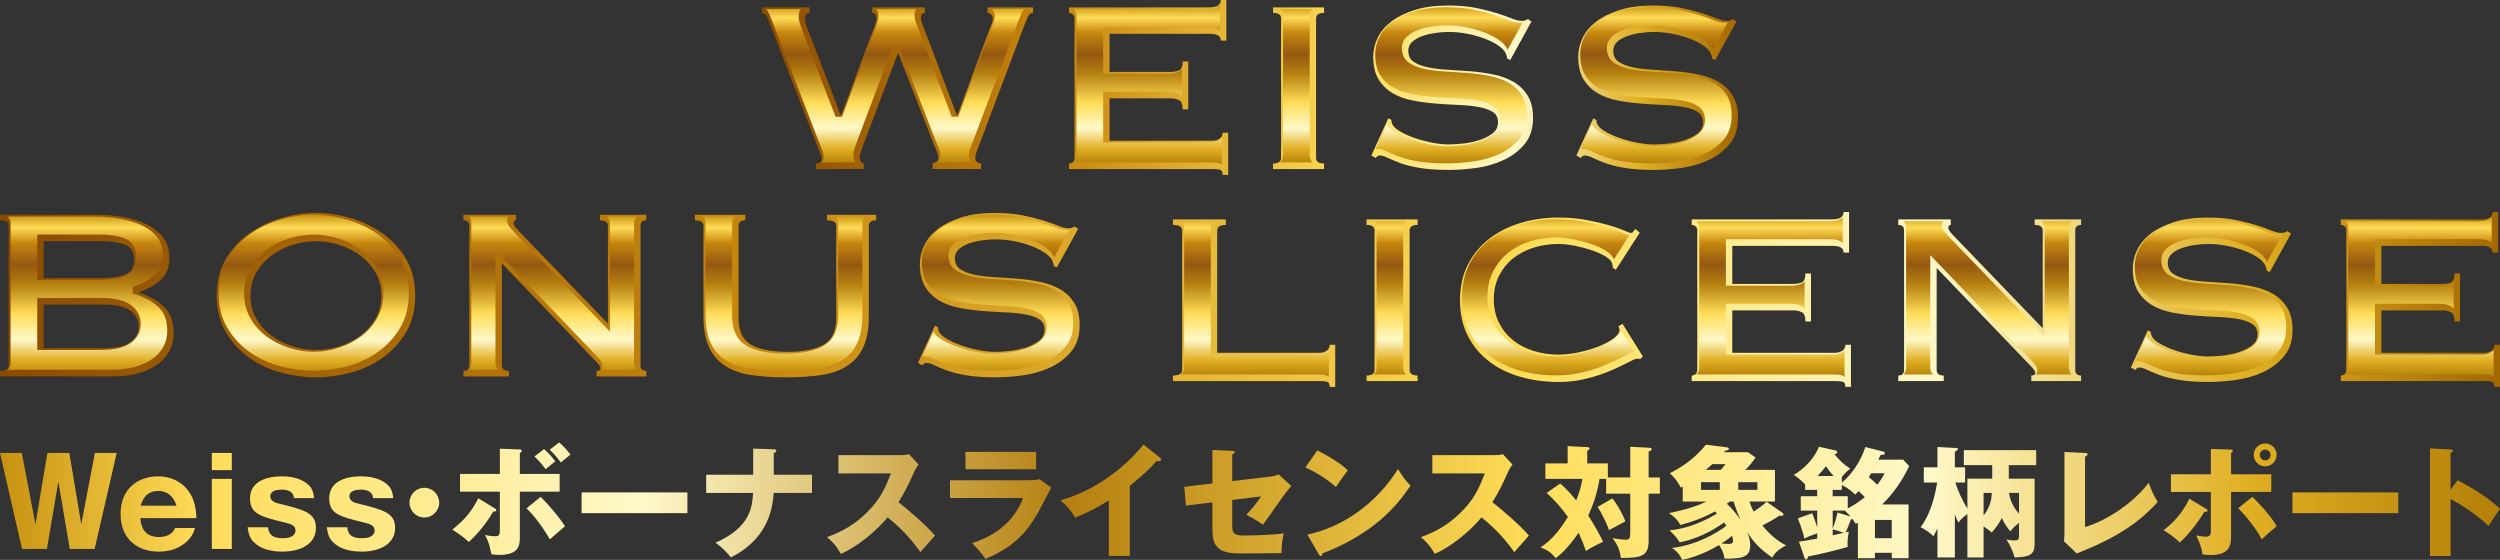
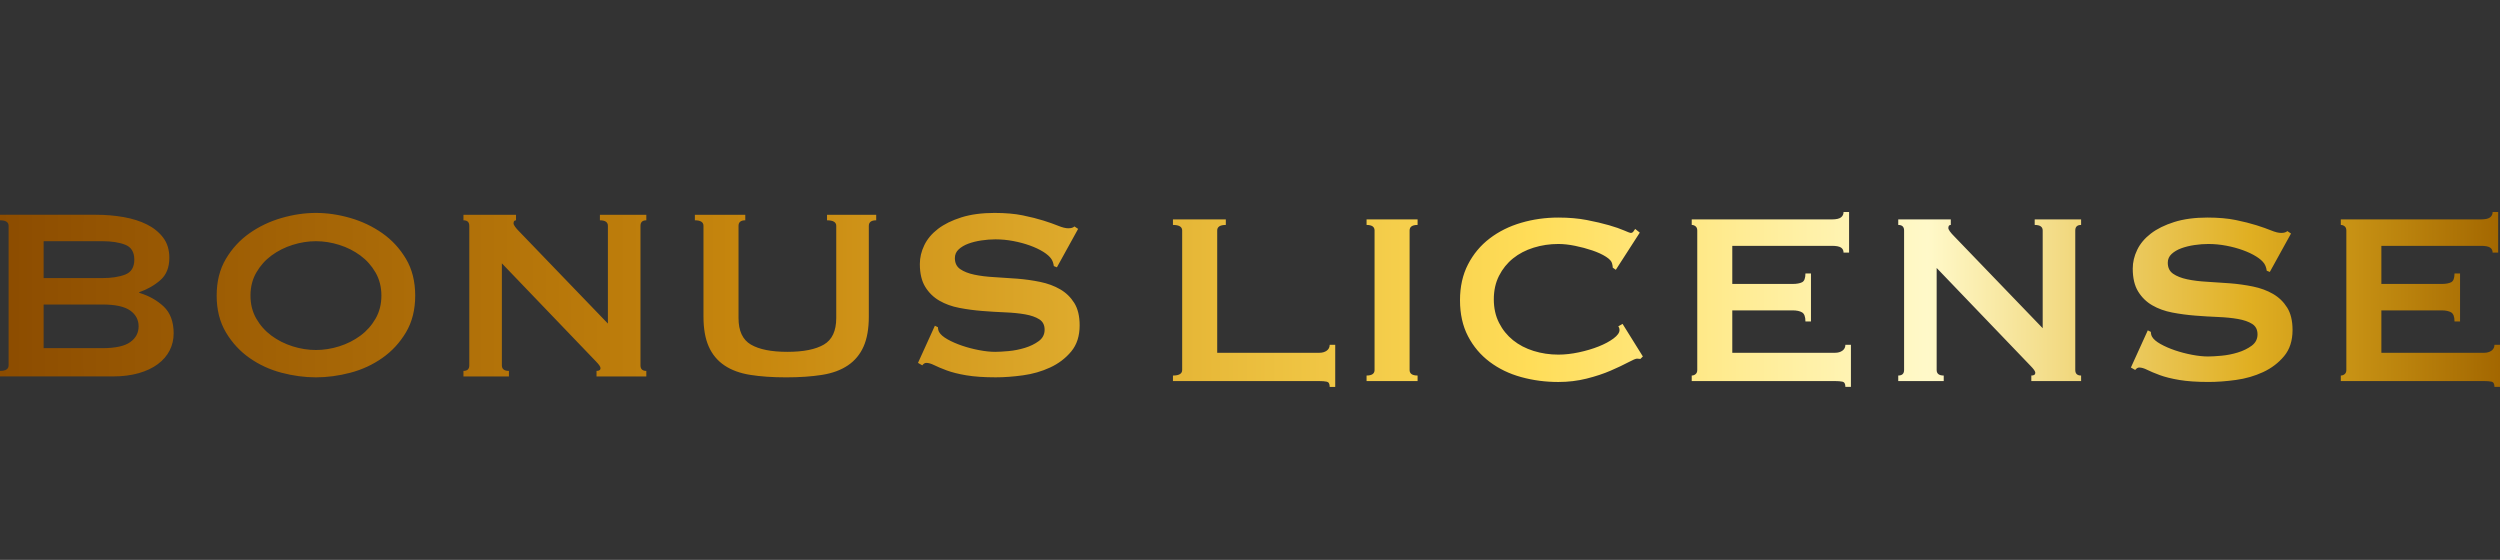
<svg xmlns="http://www.w3.org/2000/svg" id="_レイヤー_1" data-name=" レイヤー 1" version="1.1" viewBox="0 0 960 215">
  <rect x="0" y="0" width="960" height="215" fill="#333333" stroke="none" />
  <defs>
    <style>
      .cls-1 {
        fill: url(#_名称未設定グラデーション);
      }

      .cls-1, .cls-2, .cls-3, .cls-4, .cls-5 {
        stroke-width: 0px;
      }

      .cls-2 {
        fill: url(#_名称未設定グラデーション_2);
      }

      .cls-3 {
        fill: url(#_名称未設定グラデーション_5);
      }

      .cls-4 {
        fill: url(#_名称未設定グラデーション_4);
      }

      .cls-5 {
        fill: url(#_名称未設定グラデーション_3);
      }
    </style>
    <linearGradient id="_名称未設定グラデーション" data-name="名称未設定グラデーション" x1="0" y1="87.004" x2="960.002" y2="87.004" gradientTransform="translate(0 202) scale(1 -1)" gradientUnits="userSpaceOnUse">
      <stop offset="0" stop-color="#8c4c00" />
      <stop offset=".303" stop-color="#c7870e" />
      <stop offset=".612" stop-color="#ffdd58" />
      <stop offset=".771" stop-color="#fff9c9" />
      <stop offset=".9" stop-color="#e0af22" />
      <stop offset="1" stop-color="#a36700" />
    </linearGradient>
    <linearGradient id="_名称未設定グラデーション_2" data-name="名称未設定グラデーション 2" x1="480.239" y1="57.292" x2="480.239" y2="119.551" gradientTransform="translate(0 202) scale(1 -1)" gradientUnits="userSpaceOnUse">
      <stop offset="0" stop-color="#b37f09" />
      <stop offset=".1" stop-color="#e0af22" />
      <stop offset=".229" stop-color="#fff9c9" />
      <stop offset=".388" stop-color="#ffdd58" />
      <stop offset=".572" stop-color="#b58010" />
      <stop offset=".692" stop-color="#955811" />
      <stop offset=".826" stop-color="#c7870e" />
      <stop offset=".92" stop-color="#ffdc58" />
      <stop offset="1" stop-color="#c7910f" />
    </linearGradient>
    <linearGradient id="_名称未設定グラデーション_3" data-name="名称未設定グラデーション 3" x1="292.593" y1="168.424" x2="667.404" y2="168.424" gradientTransform="translate(0 202) scale(1 -1)" gradientUnits="userSpaceOnUse">
      <stop offset="0" stop-color="#8c4c00" />
      <stop offset=".303" stop-color="#c7870e" />
      <stop offset=".612" stop-color="#ffdd58" />
      <stop offset=".771" stop-color="#fff9c9" />
      <stop offset=".9" stop-color="#e0af22" />
      <stop offset="1" stop-color="#a36700" />
    </linearGradient>
    <linearGradient id="_名称未設定グラデーション_4" data-name="名称未設定グラデーション 4" x1="479.576" y1="138.713" x2="479.576" y2="200.066" gradientTransform="translate(0 202) scale(1 -1)" gradientUnits="userSpaceOnUse">
      <stop offset="0" stop-color="#b37f09" />
      <stop offset=".1" stop-color="#e0af22" />
      <stop offset=".229" stop-color="#fff9c9" />
      <stop offset=".388" stop-color="#ffdd58" />
      <stop offset=".572" stop-color="#b58010" />
      <stop offset=".692" stop-color="#955811" />
      <stop offset=".826" stop-color="#c7870e" />
      <stop offset=".92" stop-color="#ffdc58" />
      <stop offset="1" stop-color="#c7910f" />
    </linearGradient>
    <linearGradient id="_名称未設定グラデーション_5" data-name="名称未設定グラデーション 5" x1="0" y1="192.433" x2="960" y2="192.433" gradientUnits="userSpaceOnUse">
      <stop offset="0" stop-color="#c7910f" />
      <stop offset=".08" stop-color="#ffdc58" />
      <stop offset=".257" stop-color="#fff9c9" />
      <stop offset=".426" stop-color="#b58010" />
      <stop offset=".612" stop-color="#ffdd58" />
      <stop offset=".771" stop-color="#fff9c9" />
      <stop offset=".9" stop-color="#e0af22" />
      <stop offset="1" stop-color="#b37f09" />
    </linearGradient>
  </defs>
  <g>
    <path class="cls-1" d="M36.939,82.472c3.618,0,7.12.295,10.504.886,3.382.59,6.373,1.534,8.969,2.832,2.596,1.298,4.681,2.991,6.255,5.074,1.573,2.086,2.36,4.662,2.36,7.73,0,3.699-1.141,6.55-3.422,8.556-2.283,2.006-4.997,3.561-8.143,4.662v.236c3.697,1.103,6.824,2.852,9.382,5.252,2.556,2.401,3.836,5.842,3.836,10.326,0,2.361-.513,4.544-1.534,6.55-1.024,2.006-2.538,3.757-4.544,5.252-2.006,1.495-4.466,2.655-7.376,3.481-2.912.826-6.216,1.239-9.914,1.239H0v-2.124c2.202,0,3.305-.709,3.305-2.125v-53.579c0-1.416-1.103-2.124-3.305-2.124v-2.125h36.939ZM39.299,106.783c3.541,0,6.471-.452,8.793-1.357,2.32-.903,3.481-2.812,3.481-5.724s-1.161-4.818-3.481-5.723c-2.321-.903-5.252-1.357-8.793-1.357h-22.54v14.161h22.54ZM39.299,133.691c4.957,0,8.516-.767,10.681-2.301,2.163-1.535,3.246-3.559,3.246-6.078s-1.082-4.544-3.246-6.078c-2.164-1.534-5.723-2.301-10.681-2.301h-22.54v16.758h22.54ZM121.318,81.764c4.326,0,8.734.649,13.218,1.947,4.485,1.299,8.575,3.246,12.274,5.842,3.697,2.596,6.727,5.882,9.087,9.854,2.36,3.974,3.54,8.674,3.54,14.103s-1.18,10.13-3.54,14.102c-2.36,3.974-5.39,7.258-9.087,9.854-3.699,2.596-7.789,4.485-12.274,5.665-4.484,1.18-8.892,1.77-13.218,1.77s-8.733-.59-13.218-1.77c-4.485-1.18-8.576-3.069-12.274-5.665-3.699-2.596-6.726-5.88-9.086-9.854-2.361-3.972-3.541-8.673-3.541-14.102s1.18-10.129,3.541-14.103c2.36-3.972,5.387-7.258,9.086-9.854,3.697-2.596,7.789-4.543,12.274-5.842,4.485-1.298,8.89-1.947,13.218-1.947ZM121.318,92.622c-2.991,0-5.98.471-8.969,1.416-2.991.944-5.685,2.301-8.084,4.071-2.401,1.771-4.348,3.954-5.842,6.55-1.495,2.596-2.242,5.546-2.242,8.851s.746,6.254,2.242,8.851c1.494,2.596,3.441,4.779,5.842,6.55,2.4,1.77,5.094,3.127,8.084,4.072,2.989.944,5.978,1.416,8.969,1.416s5.978-.472,8.97-1.416c2.989-.945,5.683-2.302,8.083-4.072,2.4-1.77,4.347-3.953,5.842-6.55,1.493-2.597,2.242-5.547,2.242-8.851s-.749-6.255-2.242-8.851c-1.495-2.596-3.442-4.779-5.842-6.55-2.401-1.77-5.095-3.127-8.083-4.071-2.992-.945-5.98-1.416-8.97-1.416ZM177.966,142.425c1.494,0,2.242-.709,2.242-2.125v-53.579c0-1.416-.748-2.124-2.242-2.124v-2.125h20.181v2.125c-.63,0-.944.394-.944,1.18,0,.63.785,1.731,2.36,3.304l33.87,35.169v-37.529c0-1.416-1.023-2.124-3.069-2.124v-2.125h17.821v2.125c-1.496,0-2.242.708-2.242,2.124v53.579c0,1.416.746,2.125,2.242,2.125v2.124h-19.119v-2.124c1.022,0,1.534-.355,1.534-1.062,0-.55-.63-1.455-1.888-2.715l-35.995-37.529v39.181c0,1.416.903,2.125,2.714,2.125v2.124h-17.466v-2.124h.001ZM286.187,84.597c-1.731,0-2.596.708-2.596,2.124v35.405c0,4.956,1.593,8.36,4.779,10.208,3.186,1.849,7.848,2.773,13.985,2.773s10.798-.924,13.985-2.773c3.186-1.848,4.779-5.252,4.779-10.208v-35.405c0-1.416-1.18-2.124-3.541-2.124v-2.125h18.883v2.125c-1.888,0-2.832.708-2.832,2.124v34.815c0,4.643-.669,8.479-2.006,11.506-1.338,3.03-3.344,5.449-6.019,7.258-2.675,1.811-6,3.03-9.972,3.659-3.974.629-8.556.944-13.748.944s-9.777-.315-13.749-.944c-3.974-.629-7.299-1.848-9.972-3.659-2.676-1.809-4.683-4.228-6.019-7.258-1.339-3.027-2.006-6.863-2.006-11.506v-34.815c0-1.416-1.103-2.124-3.305-2.124v-2.125h19.355v2.125h0ZM359.001,125.076l1.18.59c0,.709.156,1.339.471,1.889.55.944,1.632,1.87,3.246,2.773,1.612.905,3.461,1.711,5.546,2.419,2.084.708,4.268,1.28,6.55,1.711,2.281.434,4.326.649,6.136.649,1.337,0,3.069-.098,5.193-.295,2.125-.196,4.208-.609,6.255-1.239,2.045-.63,3.816-1.494,5.311-2.596,1.493-1.101,2.242-2.556,2.242-4.367s-.69-3.146-2.066-4.013c-1.378-.865-3.186-1.493-5.429-1.888-2.242-.393-4.8-.649-7.671-.767-2.873-.119-5.803-.295-8.792-.532-2.991-.236-5.921-.629-8.792-1.18-2.873-.55-5.429-1.476-7.671-2.773-2.242-1.299-4.053-3.069-5.429-5.311-1.378-2.242-2.066-5.172-2.066-8.792,0-2.437.57-4.839,1.712-7.199,1.14-2.36,2.891-4.443,5.252-6.255,2.36-1.809,5.349-3.284,8.969-4.426,3.618-1.14,7.866-1.711,12.745-1.711,4.17,0,7.79.315,10.857.944,3.069.63,5.724,1.299,7.967,2.006,2.242.709,4.13,1.378,5.664,2.006,1.535.63,2.813.944,3.836.944,1.101,0,1.889-.235,2.361-.708l1.416.944-8.144,14.752-1.18-.472c-.159-1.101-.472-2.006-.944-2.714-.63-.945-1.673-1.868-3.128-2.774-1.457-.903-3.167-1.711-5.133-2.419-1.968-.708-4.092-1.278-6.373-1.711-2.283-.432-4.564-.649-6.845-.649-1.731,0-3.522.138-5.37.413-1.849.277-3.521.69-5.016,1.239-1.495.551-2.735,1.28-3.717,2.183-.984.905-1.476,2.027-1.476,3.363,0,1.889.688,3.305,2.066,4.249,1.376.944,3.186,1.652,5.429,2.125,2.242.471,4.798.787,7.671.944,2.871.158,5.801.354,8.792.59,2.989.236,5.919.649,8.792,1.239,2.871.59,5.429,1.534,7.671,2.832,2.242,1.298,4.051,3.05,5.429,5.252,1.376,2.203,2.066,5.074,2.066,8.615,0,4.092-1.083,7.435-3.246,10.031-2.165,2.596-4.859,4.643-8.084,6.136-3.227,1.495-6.709,2.498-10.444,3.009-3.738.511-7.22.767-10.444.767-4.485,0-8.242-.256-11.271-.767s-5.546-1.14-7.553-1.889c-2.006-.746-3.599-1.415-4.779-2.006-1.18-.59-2.204-.885-3.069-.885-.551,0-1.062.315-1.534.944l-1.652-.944,6.491-14.28.002.004ZM510.602,148.571c0-1.18-.375-1.85-1.122-2.006-.748-.159-1.711-.236-2.891-.236h-56.176v-2.124c2.361,0,3.541-.709,3.541-2.125v-53.579c0-1.416-1.18-2.124-3.541-2.124v-2.125h20.299v2.125c-2.203,0-3.304.708-3.304,2.124v46.97h39.181c1.18,0,2.143-.275,2.891-.826.747-.55,1.122-1.298,1.122-2.242h2.124v16.169h-2.124ZM524.763,144.204c2.045,0,3.069-.709,3.069-2.125v-53.579c0-1.416-1.024-2.124-3.069-2.124v-2.125h19.591v2.125c-2.048,0-3.069.708-3.069,2.124v53.579c0,1.416,1.021,2.125,3.069,2.125v2.124h-19.591v-2.124ZM629.913,137.831c-.236,0-.454-.018-.649-.058-.197-.04-.413-.059-.648-.059-.472,0-1.593.472-3.364,1.416-1.77.944-4.013,2.006-6.726,3.186-2.715,1.18-5.803,2.204-9.264,3.069-3.463.867-7.081,1.298-10.857,1.298-4.956,0-9.718-.629-14.28-1.888-4.564-1.258-8.596-3.205-12.096-5.842-3.502-2.635-6.276-5.919-8.321-9.854-2.047-3.933-3.069-8.536-3.069-13.808,0-5.193,1.022-9.775,3.069-13.749,2.045-3.972,4.818-7.297,8.321-9.972,3.5-2.674,7.532-4.681,12.096-6.019,4.562-1.337,9.324-2.006,14.28-2.006,4.013,0,7.65.315,10.917.944,3.263.63,6.117,1.299,8.556,2.006,2.438.709,4.366,1.378,5.783,2.006,1.416.63,2.281.944,2.596.944.393,0,.726-.195,1.003-.59.275-.392.491-.708.649-.944l1.77,1.416-9.205,14.28-1.18-.826c0-.236-.021-.472-.059-.709-.04-.235-.099-.51-.177-.825-.158-.865-.944-1.75-2.36-2.656-1.416-.903-3.168-1.712-5.252-2.419-2.085-.709-4.289-1.299-6.609-1.77-2.321-.472-4.466-.709-6.432-.709-3.304,0-6.472.472-9.501,1.416s-5.664,2.321-7.906,4.131c-2.242,1.811-4.033,4.032-5.369,6.667-1.339,2.638-2.006,5.647-2.006,9.028s.667,6.393,2.006,9.028c1.336,2.638,3.127,4.859,5.369,6.668,2.242,1.811,4.877,3.186,7.906,4.131,3.028.944,6.197,1.416,9.501,1.416,2.517,0,5.152-.295,7.907-.886,2.752-.59,5.27-1.337,7.553-2.242,2.281-.903,4.189-1.927,5.724-3.069,1.534-1.14,2.301-2.222,2.301-3.245,0-.55-.158-1.022-.472-1.416l1.652-.945,7.789,12.51-.944.944-.002.002ZM707.92,96.998c0-.865-.336-1.514-1.003-1.948-.669-.431-1.829-.648-3.482-.648h-38.236v14.634h23.131c1.572,0,2.791-.215,3.658-.649.865-.432,1.299-1.553,1.299-3.363h2.124v18.41h-2.124c0-1.809-.434-2.969-1.299-3.482-.867-.51-2.085-.767-3.658-.767h-23.131v16.286h39.417c1.181,0,2.143-.275,2.892-.826.747-.55,1.121-1.298,1.121-2.242h2.125v16.169h-2.125c0-1.18-.374-1.85-1.121-2.006-.749-.159-1.711-.236-2.892-.236h-54.995v-2.124c.55,0,1.043-.178,1.476-.532.432-.354.649-.885.649-1.593v-53.579c0-.708-.217-1.239-.649-1.593-.433-.354-.926-.531-1.476-.531v-2.125h53.815c1.652,0,2.813-.254,3.482-.767.667-.511,1.003-1.199,1.003-2.066h2.124v15.579h-2.125ZM728.926,144.204c1.494,0,2.242-.709,2.242-2.125v-53.579c0-1.416-.748-2.124-2.242-2.124v-2.125h20.181v2.125c-.63,0-.944.394-.944,1.18,0,.63.785,1.731,2.36,3.304l33.87,35.169v-37.529c0-1.416-1.023-2.124-3.069-2.124v-2.125h17.821v2.125c-1.496,0-2.242.708-2.242,2.124v53.579c0,1.416.746,2.125,2.242,2.125v2.124h-19.119v-2.124c1.022,0,1.534-.355,1.534-1.062,0-.55-.63-1.455-1.888-2.715l-35.995-37.529v39.181c0,1.416.903,2.125,2.714,2.125v2.124h-17.466v-2.124h0ZM824.756,126.856l1.18.59c0,.709.156,1.339.471,1.889.55.944,1.632,1.87,3.246,2.773,1.612.905,3.461,1.711,5.546,2.419,2.084.708,4.268,1.28,6.55,1.711,2.281.434,4.326.649,6.136.649,1.337,0,3.069-.098,5.193-.295,2.125-.196,4.208-.609,6.255-1.239,2.045-.63,3.816-1.494,5.311-2.596,1.493-1.101,2.242-2.556,2.242-4.367s-.69-3.146-2.066-4.013c-1.378-.865-3.186-1.493-5.429-1.888-2.242-.393-4.8-.649-7.671-.767-2.873-.119-5.803-.295-8.792-.532-2.991-.236-5.921-.629-8.792-1.18-2.873-.55-5.429-1.476-7.671-2.773-2.242-1.299-4.053-3.069-5.429-5.311-1.378-2.242-2.066-5.172-2.066-8.792,0-2.437.57-4.839,1.712-7.199,1.14-2.36,2.891-4.443,5.252-6.255,2.36-1.809,5.349-3.284,8.969-4.426,3.618-1.14,7.866-1.711,12.745-1.711,4.17,0,7.79.315,10.857.944,3.069.63,5.724,1.299,7.967,2.006,2.242.709,4.13,1.378,5.664,2.006,1.535.63,2.813.944,3.836.944,1.101,0,1.889-.235,2.361-.708l1.416.944-8.144,14.752-1.18-.472c-.159-1.101-.472-2.006-.944-2.714-.63-.945-1.673-1.868-3.128-2.774-1.457-.903-3.167-1.711-5.133-2.419-1.968-.708-4.092-1.278-6.373-1.711-2.283-.432-4.564-.649-6.845-.649-1.731,0-3.522.138-5.37.413-1.849.277-3.521.69-5.016,1.239-1.495.551-2.735,1.28-3.717,2.183-.984.905-1.476,2.027-1.476,3.363,0,1.889.688,3.305,2.066,4.249,1.376.944,3.186,1.652,5.429,2.125,2.242.471,4.798.787,7.671.944,2.871.158,5.801.354,8.792.59,2.989.236,5.919.649,8.792,1.239,2.871.59,5.429,1.534,7.671,2.832,2.242,1.298,4.051,3.05,5.429,5.252,1.376,2.203,2.066,5.074,2.066,8.615,0,4.092-1.083,7.435-3.246,10.031-2.165,2.596-4.859,4.643-8.084,6.136-3.227,1.495-6.709,2.498-10.444,3.009-3.738.511-7.22.767-10.444.767-4.485,0-8.242-.256-11.271-.767s-5.546-1.14-7.553-1.889c-2.006-.746-3.599-1.415-4.779-2.006-1.18-.59-2.204-.885-3.069-.885-.551,0-1.062.315-1.534.944l-1.652-.944,6.491-14.28.002.004ZM957.168,96.998c0-.865-.336-1.514-1.003-1.948-.669-.431-1.829-.648-3.482-.648h-38.236v14.634h23.131c1.572,0,2.791-.215,3.658-.649.865-.432,1.299-1.553,1.299-3.363h2.124v18.41h-2.124c0-1.809-.434-2.969-1.299-3.482-.867-.51-2.085-.767-3.658-.767h-23.131v16.286h39.417c1.181,0,2.143-.275,2.892-.826.747-.55,1.121-1.298,1.121-2.242h2.125v16.169h-2.125c0-1.18-.374-1.85-1.121-2.006-.749-.159-1.711-.236-2.892-.236h-54.995v-2.124c.55,0,1.043-.178,1.476-.532.432-.354.649-.885.649-1.593v-53.579c0-.708-.217-1.239-.649-1.593-.433-.354-.926-.531-1.476-.531v-2.125h53.815c1.652,0,2.813-.254,3.482-.767.667-.511,1.003-1.199,1.003-2.066h2.124v15.579h-2.125Z" />
-     <path class="cls-2" d="M708.298,144.707c-.469-.411-.981-.579-1.303-.647-.857-.183-1.912-.271-3.224-.271h-52.274c.507-.499,1.016-1.326,1.016-2.637v-53.579c0-1.312-.511-2.14-1.015-2.639h51.094c2.038,0,3.498-.359,4.462-1.098.196-.151.374-.312.536-.483v9.933c-.19-.189-.402-.362-.637-.514-.964-.621-2.347-.909-4.361-.909h-39.847v17.856h24.742c1.843,0,3.275-.267,4.378-.818.425-.212.789-.502,1.091-.865v10.467c-.278-.351-.607-.639-.989-.865-1.137-.667-2.6-.991-4.48-.991h-24.742v19.508h41.027c1.527,0,2.822-.384,3.848-1.141.252-.186.478-.389.678-.607v10.301h0ZM957.546,144.707c-.468-.411-.98-.579-1.302-.647-.858-.183-1.914-.271-3.224-.271h-52.275c.507-.499,1.016-1.326,1.016-2.637v-53.579c0-1.312-.51-2.14-1.015-2.639h51.094c2.038,0,3.498-.359,4.461-1.098.196-.151.374-.312.536-.483v9.933c-.19-.19-.403-.362-.638-.516-.963-.62-2.347-.908-4.359-.908h-39.848v17.856h24.742c1.843,0,3.275-.267,4.377-.818.426-.212.79-.502,1.092-.865v10.467c-.278-.351-.607-.639-.989-.865-1.137-.667-2.6-.991-4.48-.991h-24.742v19.508h41.028c1.526,0,2.82-.384,3.848-1.141.252-.184.478-.387.678-.607v10.301h0ZM510.272,144.707c-.469-.412-.981-.579-1.303-.647-.857-.183-1.912-.271-3.223-.271h-52.218c1.028-.851,1.194-1.99,1.194-2.637v-53.579c0-.647-.167-1.787-1.196-2.639h12.568c-.982.851-1.141,1.992-1.141,2.639v48.58h40.792c1.528,0,2.823-.384,3.848-1.141.253-.186.478-.389.678-.606v10.301ZM847.279,144.144c-4.369,0-8.071-.25-11.003-.744-2.916-.492-5.358-1.101-7.257-1.809-1.943-.722-3.498-1.375-4.622-1.938-1.42-.71-2.659-1.054-3.789-1.054-.216,0-.461.024-.725.088l4.297-9.453c.712,1.208,1.967,2.303,3.842,3.353,1.687.947,3.644,1.801,5.816,2.539,2.16.733,4.438,1.328,6.769,1.768,2.366.448,4.531.677,6.435.677,1.387,0,3.184-.101,5.342-.301,2.219-.205,4.434-.643,6.581-1.304,2.213-.681,4.162-1.636,5.794-2.84,1.894-1.396,2.897-3.354,2.897-5.662,0-2.355-.975-4.215-2.818-5.376-1.551-.974-3.571-1.683-6.008-2.111-2.299-.404-4.952-.67-7.885-.79-2.826-.116-5.763-.294-8.731-.529-2.917-.23-5.815-.618-8.615-1.156-2.675-.511-5.087-1.381-7.168-2.585-2-1.158-3.635-2.76-4.862-4.758-1.213-1.975-1.828-4.648-1.828-7.95,0-2.184.522-4.371,1.551-6.498,1.022-2.118,2.631-4.028,4.781-5.677,2.201-1.688,5.052-3.09,8.472-4.168,3.446-1.087,7.572-1.638,12.261-1.638,4.035,0,7.58.307,10.534.911,2.998.617,5.625,1.278,7.806,1.965,2.196.695,4.059,1.355,5.537,1.96,1.744.716,3.199,1.064,4.447,1.064.441,0,.851-.033,1.232-.098l-5.795,10.497c-.168-.398-.364-.766-.588-1.101-.763-1.145-1.946-2.207-3.616-3.247-1.549-.963-3.379-1.827-5.439-2.568-2.036-.733-4.262-1.331-6.618-1.778-2.374-.45-4.778-.678-7.145-.678-1.795,0-3.682.145-5.607.43-1.949.293-3.744.736-5.335,1.322-1.689.623-3.118,1.468-4.252,2.509-1.324,1.216-1.996,2.747-1.996,4.549,0,2.41.957,4.339,2.767,5.579,1.543,1.059,3.564,1.857,6.007,2.371,2.312.486,4.975.815,7.915.975,2.858.159,5.776.352,8.753.588,2.904.23,5.795.637,8.594,1.211,2.688.552,5.107,1.443,7.189,2.648,1.998,1.156,3.637,2.742,4.87,4.712,1.207,1.934,1.82,4.545,1.82,7.761,0,3.683-.966,6.71-2.872,9.001-2.003,2.401-4.535,4.32-7.524,5.705-3.068,1.421-6.428,2.388-9.986,2.875-3.655.499-7.096.752-10.225.752h0ZM597.56,144.144c-4.79,0-9.45-.615-13.851-1.83-4.346-1.197-8.233-3.073-11.555-5.576-3.292-2.476-5.937-5.607-7.86-9.309-1.916-3.682-2.887-8.078-2.887-13.065,0-4.91.972-9.289,2.89-13.012,1.925-3.741,4.571-6.913,7.866-9.429,3.326-2.543,7.219-4.478,11.571-5.752,4.397-1.29,9.049-1.943,13.827-1.943,3.883,0,7.453.308,10.612.916,3.203.618,6.034,1.282,8.412,1.971,2.362.686,4.239,1.337,5.577,1.932,2.035.905,2.733,1.081,3.251,1.081.14,0,.278-.011.412-.031l-6.126,9.505c-.33-1.127-1.314-2.233-2.978-3.295-1.525-.972-3.409-1.842-5.6-2.588-2.14-.725-4.43-1.339-6.806-1.822-2.416-.492-4.688-.741-6.753-.741-3.453,0-6.81.5-9.98,1.488-3.207,1.001-6.046,2.486-8.439,4.416-2.41,1.945-4.361,4.364-5.795,7.192-1.447,2.851-2.181,6.133-2.181,9.756s.734,6.91,2.181,9.759c1.433,2.826,3.382,5.246,5.795,7.192,2.387,1.927,5.226,3.413,8.439,4.415,3.173.988,6.53,1.49,9.98,1.49,2.615,0,5.389-.31,8.245-.922,2.83-.606,5.457-1.388,7.81-2.321,2.401-.952,4.451-2.053,6.091-3.274,1.511-1.122,2.432-2.25,2.785-3.422l5.139,8.254c-.662.038-1.651.36-3.979,1.602-1.722.919-3.946,1.971-6.611,3.131-2.628,1.142-5.661,2.146-9.012,2.981-3.313.831-6.835,1.251-10.467,1.251h-.003ZM781.819,143.79c.358-.475.511-1.045.511-1.575,0-1.057-.684-2.174-2.358-3.853l-38.747-40.397v43.188c0,.519.109,1.732,1.032,2.637h-11.261c.607-.64.942-1.54.942-2.637v-53.579c0-1.098-.335-1.998-.943-2.639h15.165c-.278.43-.449.991-.449,1.694,0,1.147.821,2.434,2.833,4.443l36.62,38.023v-41.522c0-.519-.119-1.734-1.118-2.639h11.349c-.608.64-.943,1.54-.943,2.639v53.579c0,1.097.335,1.997.942,2.637h-13.575ZM527.483,143.79c.998-.905,1.116-2.118,1.116-2.637v-53.579c0-.519-.119-1.734-1.118-2.639h12.467c-.999.905-1.118,2.119-1.118,2.639v53.579c0,.519.118,1.732,1.116,2.637h-12.464,0ZM381.524,142.364c-4.378,0-8.079-.25-11.002-.744-2.916-.492-5.358-1.101-7.257-1.809-1.944-.722-3.498-1.375-4.621-1.937-1.421-.711-2.66-1.056-3.791-1.056-.216,0-.461.024-.724.088l4.297-9.454c.711,1.211,1.967,2.307,3.842,3.356,1.683.944,3.64,1.798,5.814,2.538,2.164.735,4.442,1.329,6.771,1.768,2.361.45,4.527.678,6.435.678,1.375,0,3.172-.102,5.342-.302,2.217-.205,4.431-.642,6.58-1.303,2.211-.681,4.161-1.636,5.794-2.841,1.895-1.396,2.897-3.353,2.897-5.662,0-2.355-.975-4.215-2.818-5.376-1.553-.974-3.574-1.683-6.009-2.111-2.305-.404-4.957-.67-7.883-.79-2.826-.116-5.763-.294-8.731-.529-2.93-.231-5.829-.62-8.615-1.156-2.674-.51-5.086-1.38-7.169-2.585-1.998-1.156-3.634-2.758-4.862-4.759-1.213-1.975-1.828-4.648-1.828-7.949,0-2.184.522-4.371,1.551-6.498,1.023-2.118,2.631-4.028,4.781-5.678,2.201-1.687,5.051-3.088,8.473-4.166,3.447-1.086,7.573-1.636,12.261-1.636,4.04,0,7.584.307,10.534.909,3.004.618,5.63,1.279,7.805,1.967,2.192.691,4.055,1.352,5.538,1.959,1.746.717,3.201,1.065,4.446,1.065.441,0,.851-.033,1.232-.098l-5.794,10.496c-.168-.398-.363-.765-.587-1.1-.765-1.147-1.949-2.209-3.617-3.249-1.551-.961-3.379-1.825-5.437-2.568-2.038-.733-4.265-1.331-6.62-1.778-2.374-.45-4.778-.678-7.145-.678-1.801,0-3.687.145-5.608.431-1.952.293-3.746.736-5.334,1.32-1.688.623-3.118,1.468-4.252,2.509-1.324,1.218-1.996,2.749-1.996,4.55,0,2.409.957,4.338,2.765,5.578,1.543,1.057,3.564,1.857,6.007,2.373,2.329.488,4.991.817,7.917.975,2.856.157,5.774.351,8.753.587,2.915.231,5.807.639,8.594,1.211,2.689.552,5.107,1.444,7.188,2.648,1.999,1.158,3.638,2.742,4.87,4.712,1.208,1.935,1.82,4.547,1.82,7.761,0,3.685-.967,6.712-2.873,9.001-2.002,2.401-4.534,4.32-7.523,5.705-3.068,1.421-6.427,2.388-9.986,2.875-3.644.499-7.085.752-10.226.752h.001ZM301.04,142.364c-5.085,0-9.627-.312-13.498-.924-3.721-.588-6.856-1.732-9.321-3.402-2.41-1.628-4.243-3.841-5.448-6.573-1.241-2.805-1.869-6.457-1.869-10.856v-34.815c0-.647-.159-1.787-1.141-2.639h12.375c-.65.637-1.002,1.532-1.002,2.639v35.405c0,5.549,1.879,9.453,5.582,11.602,3.469,2.012,8.308,2.991,14.793,2.991s11.324-.979,14.794-2.991c3.704-2.149,5.582-6.053,5.582-11.602v-35.405c0-.647-.167-1.787-1.196-2.639h11.544c-.95.905-1.062,2.119-1.062,2.639v34.815c0,4.396-.629,8.048-1.868,10.855-1.208,2.733-3.04,4.945-5.448,6.575-2.465,1.669-5.601,2.813-9.321,3.402-3.873.612-8.413.924-13.497.924h.001ZM120.475,142.364c-4.168,0-8.477-.577-12.808-1.717-4.279-1.127-8.235-2.952-11.758-5.425-3.493-2.453-6.396-5.603-8.627-9.36-2.2-3.701-3.315-8.167-3.315-13.279s1.116-9.577,3.315-13.281c2.235-3.76,5.137-6.909,8.626-9.358,3.536-2.483,7.505-4.371,11.796-5.612,4.317-1.249,8.614-1.883,12.77-1.883s8.454.634,12.77,1.883c4.289,1.241,8.258,3.129,11.796,5.612,3.491,2.451,6.395,5.601,8.627,9.358,2.2,3.704,3.314,8.172,3.314,13.281s-1.115,9.579-3.314,13.279c-2.229,3.756-5.132,6.904-8.628,9.36-3.525,2.475-7.481,4.3-11.758,5.425-4.33,1.139-8.638,1.717-12.808,1.717h.002ZM120.475,90.083c-3.144,0-6.325.502-9.455,1.493-3.146.993-6.024,2.443-8.554,4.309-2.57,1.897-4.684,4.267-6.282,7.042-1.63,2.832-2.457,6.081-2.457,9.656s.827,6.824,2.457,9.656c1.599,2.779,3.713,5.148,6.282,7.042,2.528,1.866,5.406,3.317,8.554,4.311,3.132.99,6.313,1.492,9.454,1.492s6.321-.502,9.455-1.49c3.146-.996,6.024-2.447,8.554-4.313,2.568-1.894,4.681-4.264,6.282-7.042,1.631-2.838,2.458-6.086,2.458-9.656s-.827-6.817-2.457-9.654c-1.6-2.779-3.713-5.146-6.282-7.044-2.533-1.868-5.412-3.317-8.555-4.309-3.133-.991-6.315-1.493-9.456-1.493h.002ZM230.858,142.01c.358-.475.511-1.045.511-1.575,0-1.059-.684-2.174-2.359-3.853l-38.746-40.397v43.188c0,.519.109,1.732,1.032,2.637h-11.261c.607-.64.942-1.54.942-2.637v-53.579c0-1.098-.335-1.998-.943-2.639h15.165c-.278.43-.449.991-.449,1.694,0,1.147.821,2.434,2.833,4.443l36.62,38.025v-41.524c0-.519-.119-1.734-1.118-2.639h11.349c-.608.64-.943,1.54-.943,2.639v53.579c0,1.097.335,1.997.942,2.637h-13.575ZM2.934,142.01c.98-.851,1.139-1.99,1.139-2.637v-53.579c0-.647-.159-1.787-1.141-2.639h33.164c3.507,0,6.948.289,10.227.862,3.214.56,6.083,1.465,8.525,2.686,2.358,1.178,4.272,2.727,5.69,4.604,1.369,1.816,2.034,4.026,2.034,6.761,0,3.243-.94,5.645-2.875,7.346-2.117,1.86-4.678,3.324-7.612,4.352l-1.079.378v2.579l1.151.343c3.439,1.026,6.38,2.67,8.74,4.884,2.238,2.102,3.327,5.096,3.327,9.151,0,2.089-.457,4.048-1.359,5.818-.905,1.775-2.275,3.354-4.071,4.692-1.834,1.367-4.14,2.453-6.853,3.224-2.753.78-5.94,1.177-9.473,1.177H2.934v-.002ZM14.305,134.375h24.151c5.349,0,9.147-.85,11.612-2.598,2.605-1.847,3.925-4.333,3.925-7.392s-1.321-5.546-3.925-7.392c-2.467-1.75-6.266-2.599-11.613-2.599H14.305v19.98h0ZM14.305,107.467h24.151c3.726,0,6.882-.494,9.379-1.466,2.056-.801,4.506-2.703,4.506-7.225s-2.45-6.422-4.506-7.225c-2.504-.974-5.659-1.468-9.379-1.468H14.305v17.384Z" />
  </g>
  <g>
-     <path class="cls-5" d="M310.886,4.957c-1.18,0-1.771.748-1.771,2.242,0,.394.059.867.178,1.415.118.551.413,1.458.885,2.715l12.628,32.808h.236l12.51-33.28c.392-1.021.649-1.788.767-2.301.118-.511.177-.963.177-1.357,0-1.494-.513-2.242-1.534-2.242v-2.125h20.18v2.125c-.551,0-.944.197-1.18.59-.236.394-.354.826-.354,1.298,0,.788.392,2.125,1.18,4.013l12.628,33.28h.236l12.745-33.988c.55-1.18.826-2.242.826-3.186,0-.472-.197-.924-.59-1.358-.394-.431-.867-.648-1.416-.648v-2.125h17.466v2.125c-.867,0-1.516.471-1.947,1.416-.434.944-.926,2.124-1.476,3.54l-16.994,45.081c-.472,1.26-.886,2.361-1.239,3.305s-.531,1.731-.531,2.36c0,.551.195,1.044.59,1.476.392.433.944.649,1.652.649v2.124h-18.647v-2.124c.472-.157.963-.393,1.476-.709.511-.313.767-.747.767-1.298,0-.63-.138-1.337-.413-2.125-.277-.786-.728-1.888-1.357-3.304l-13.571-34.815h-.236l-12.864,34.106c-1.18,3.069-1.77,4.998-1.77,5.783,0,1.26.511,2.047,1.534,2.361v2.124h-18.293v-2.124c.472,0,.945-.119,1.416-.355.472-.235.709-.629.709-1.18,0-.629-.138-1.298-.413-2.006-.277-.708-.572-1.455-.886-2.242l-18.883-48.74c-.315-.865-.649-1.593-1.003-2.183s-.925-.963-1.711-1.121v-2.125h18.293v2.125h0ZM468.789,15.579c0-.865-.336-1.514-1.003-1.948-.669-.431-1.829-.648-3.482-.648h-38.236v14.634h23.131c1.572,0,2.791-.215,3.658-.649.865-.432,1.299-1.553,1.299-3.363h2.124v18.41h-2.124c0-1.809-.434-2.969-1.299-3.482-.867-.51-2.085-.767-3.658-.767h-23.131v16.286h39.417c1.181,0,2.143-.275,2.892-.826.747-.55,1.121-1.298,1.121-2.242h2.125v16.169h-2.125c0-1.18-.374-1.85-1.121-2.006-.749-.159-1.711-.236-2.892-.236h-54.995v-2.124c.55,0,1.043-.178,1.476-.532.432-.354.649-.885.649-1.593V7.081c0-.708-.217-1.239-.649-1.593-.433-.354-.926-.531-1.476-.531v-2.125h53.815c1.652,0,2.813-.254,3.482-.767.667-.511,1.003-1.199,1.003-2.066h2.124v15.579h-2.125ZM488.85,62.785c2.045,0,3.069-.709,3.069-2.125V7.081c0-1.416-1.024-2.124-3.069-2.124v-2.125h19.591v2.125c-2.048,0-3.069.708-3.069,2.124v53.579c0,1.416,1.021,2.125,3.069,2.125v2.124h-19.591s0-2.124,0-2.124ZM533.106,45.436l1.18.59c0,.709.156,1.339.471,1.889.55.944,1.632,1.87,3.246,2.773,1.612.905,3.461,1.711,5.546,2.419,2.084.708,4.268,1.28,6.55,1.711,2.281.434,4.326.649,6.136.649,1.337,0,3.069-.098,5.193-.295,2.125-.196,4.208-.609,6.255-1.239,2.045-.63,3.816-1.494,5.311-2.596,1.493-1.101,2.242-2.556,2.242-4.367s-.69-3.146-2.066-4.013c-1.378-.865-3.186-1.493-5.429-1.888-2.242-.393-4.8-.649-7.671-.767-2.873-.119-5.803-.295-8.792-.532-2.991-.236-5.921-.629-8.792-1.18-2.873-.55-5.429-1.476-7.671-2.773-2.242-1.299-4.053-3.069-5.429-5.311-1.378-2.242-2.066-5.172-2.066-8.792,0-2.437.57-4.839,1.712-7.199,1.14-2.36,2.891-4.443,5.252-6.255,2.36-1.809,5.349-3.284,8.969-4.426,3.618-1.14,7.866-1.711,12.745-1.711,4.17,0,7.79.315,10.857.944,3.069.63,5.724,1.299,7.967,2.006,2.242.709,4.13,1.378,5.664,2.006,1.535.63,2.813.944,3.836.944,1.101,0,1.889-.235,2.361-.708l1.416.944-8.144,14.752-1.18-.472c-.159-1.101-.472-2.006-.944-2.714-.63-.945-1.673-1.868-3.128-2.774-1.457-.903-3.167-1.711-5.133-2.419-1.968-.708-4.092-1.278-6.373-1.711-2.283-.432-4.564-.649-6.845-.649-1.731,0-3.522.138-5.37.413-1.849.277-3.521.69-5.016,1.239-1.495.551-2.735,1.28-3.717,2.183-.984.905-1.476,2.027-1.476,3.363,0,1.889.688,3.305,2.066,4.249,1.376.944,3.186,1.652,5.429,2.125,2.242.471,4.798.787,7.671.944,2.871.158,5.801.354,8.792.59,2.989.236,5.919.649,8.792,1.239,2.871.59,5.429,1.534,7.671,2.832,2.242,1.298,4.051,3.05,5.429,5.252,1.376,2.203,2.066,5.074,2.066,8.615,0,4.092-1.083,7.435-3.246,10.031-2.165,2.596-4.859,4.643-8.084,6.136-3.227,1.495-6.709,2.498-10.444,3.009-3.738.511-7.22.767-10.444.767-4.485,0-8.242-.256-11.271-.767s-5.546-1.14-7.553-1.889c-2.006-.746-3.599-1.415-4.779-2.006-1.18-.59-2.204-.885-3.069-.885-.551,0-1.062.315-1.534.944l-1.652-.944,6.491-14.28.002.004ZM611.821,45.436l1.18.59c0,.709.156,1.339.471,1.889.55.944,1.632,1.87,3.246,2.773,1.612.905,3.461,1.711,5.546,2.419,2.084.708,4.268,1.28,6.55,1.711,2.281.434,4.326.649,6.136.649,1.337,0,3.069-.098,5.193-.295,2.125-.196,4.208-.609,6.255-1.239,2.045-.63,3.816-1.494,5.311-2.596,1.493-1.101,2.242-2.556,2.242-4.367s-.69-3.146-2.066-4.013c-1.378-.865-3.186-1.493-5.429-1.888-2.242-.393-4.8-.649-7.671-.767-2.873-.119-5.803-.295-8.792-.532-2.991-.236-5.921-.629-8.792-1.18-2.873-.55-5.429-1.476-7.671-2.773-2.242-1.299-4.053-3.069-5.429-5.311-1.378-2.242-2.066-5.172-2.066-8.792,0-2.437.57-4.839,1.712-7.199,1.14-2.36,2.891-4.443,5.252-6.255,2.36-1.809,5.349-3.284,8.969-4.426,3.618-1.14,7.866-1.711,12.745-1.711,4.17,0,7.79.315,10.857.944,3.069.63,5.724,1.299,7.967,2.006,2.242.709,4.13,1.378,5.664,2.006,1.535.63,2.813.944,3.836.944,1.101,0,1.889-.235,2.361-.708l1.416.944-8.144,14.752-1.18-.472c-.159-1.101-.472-2.006-.944-2.714-.63-.945-1.673-1.868-3.128-2.774-1.457-.903-3.167-1.711-5.133-2.419-1.968-.708-4.092-1.278-6.373-1.711-2.283-.432-4.564-.649-6.845-.649-1.731,0-3.522.138-5.37.413-1.849.277-3.521.69-5.016,1.239-1.495.551-2.735,1.28-3.717,2.183-.984.905-1.476,2.027-1.476,3.363,0,1.889.688,3.305,2.066,4.249,1.376.944,3.186,1.652,5.429,2.125,2.242.471,4.798.787,7.671.944,2.871.158,5.801.354,8.792.59,2.989.236,5.919.649,8.792,1.239,2.871.59,5.429,1.534,7.671,2.832,2.242,1.298,4.051,3.05,5.429,5.252,1.376,2.203,2.066,5.074,2.066,8.615,0,4.092-1.083,7.435-3.246,10.031-2.165,2.596-4.859,4.643-8.084,6.136-3.227,1.495-6.709,2.498-10.444,3.009-3.738.511-7.22.767-10.444.767-4.485,0-8.242-.256-11.271-.767s-5.546-1.14-7.553-1.889c-2.006-.746-3.599-1.415-4.779-2.006-1.18-.59-2.204-.885-3.069-.885-.551,0-1.062.315-1.534.944l-1.652-.944,6.491-14.28.002.004Z" />
-     <path class="cls-4" d="M469.167,63.287c-.47-.412-.983-.579-1.305-.645-.854-.183-1.909-.271-3.221-.271h-52.274c.505-.499,1.015-1.326,1.015-2.639V6.154c0-1.311-.509-2.138-1.013-2.637h51.093c2.036,0,3.495-.36,4.461-1.1.196-.149.375-.312.537-.483v9.934c-.19-.19-.404-.363-.64-.516-.963-.62-2.347-.908-4.358-.908h-39.848v17.856h24.742c1.845,0,3.277-.269,4.379-.82.425-.212.788-.5,1.09-.864v10.467c-.278-.349-.608-.639-.99-.865-1.138-.669-2.602-.993-4.48-.993h-24.742v19.509h41.028c1.525,0,2.82-.384,3.848-1.142.252-.184.478-.387.677-.606v10.301ZM634.344,62.724c-4.378,0-8.079-.25-11.002-.744-2.922-.492-5.364-1.101-7.258-1.808-1.947-.725-3.501-1.378-4.62-1.938-1.421-.711-2.66-1.056-3.791-1.056-.216,0-.461.024-.724.088l4.297-9.453c.714,1.211,1.969,2.305,3.842,3.354,1.683.944,3.64,1.798,5.814,2.538,2.165.735,4.442,1.329,6.77,1.768,2.362.45,4.528.678,6.436.678,1.387,0,3.184-.101,5.341-.301,2.228-.206,4.442-.645,6.581-1.304,2.209-.681,4.158-1.636,5.791-2.838,1.897-1.4,2.899-3.359,2.899-5.666,0-2.357-.975-4.217-2.819-5.376-1.55-.974-3.571-1.683-6.008-2.111-2.306-.404-4.958-.67-7.883-.79-2.865-.118-5.803-.296-8.731-.529-2.931-.231-5.829-.62-8.615-1.156-2.679-.511-5.09-1.381-7.168-2.583-1.999-1.16-3.635-2.76-4.862-4.761-1.213-1.973-1.828-4.648-1.828-7.949,0-2.182.522-4.369,1.551-6.496,1.023-2.119,2.632-4.031,4.781-5.678,2.198-1.685,5.049-3.088,8.473-4.168,3.447-1.086,7.573-1.636,12.261-1.636,4.043,0,7.587.307,10.533.911,3.001.615,5.628,1.276,7.805,1.964,2.192.692,4.055,1.353,5.537,1.96,1.742.717,3.198,1.065,4.448,1.065.441,0,.851-.033,1.232-.098l-5.794,10.496c-.168-.398-.363-.765-.587-1.1-.767-1.149-1.95-2.211-3.617-3.249-1.551-.961-3.38-1.825-5.439-2.568-2.046-.735-4.272-1.333-6.618-1.778-2.374-.45-4.778-.678-7.145-.678-1.8,0-3.686.145-5.608.431-1.955.293-3.749.738-5.335,1.322-1.685.62-3.114,1.465-4.25,2.508-1.326,1.221-1.997,2.75-1.997,4.55,0,2.409.957,4.336,2.766,5.578,1.543,1.059,3.564,1.857,6.007,2.373,2.325.488,4.988.817,7.916.975,2.908.16,5.852.357,8.753.588,2.913.23,5.805.637,8.595,1.21,2.69.552,5.108,1.444,7.187,2.65,2,1.156,3.638,2.741,4.871,4.712,1.208,1.934,1.82,4.545,1.82,7.76,0,3.685-.967,6.712-2.873,9.001-2.003,2.401-4.534,4.32-7.523,5.705-3.063,1.421-6.422,2.387-9.986,2.875-3.645.499-7.086.752-10.226.752h0ZM555.629,62.724c-4.379,0-8.08-.25-11.002-.744-2.921-.492-5.363-1.101-7.258-1.808-1.947-.725-3.501-1.378-4.62-1.938-1.421-.711-2.66-1.056-3.791-1.056-.216,0-.461.024-.724.088l4.297-9.453c.714,1.211,1.969,2.305,3.842,3.354,1.682.944,3.639,1.798,5.814,2.538,2.166.735,4.444,1.329,6.771,1.768,2.362.45,4.528.678,6.436.678,1.386,0,3.183-.101,5.341-.301,2.229-.206,4.442-.645,6.581-1.304,2.209-.68,4.158-1.635,5.792-2.838,1.897-1.399,2.898-3.358,2.898-5.666,0-2.357-.975-4.217-2.819-5.376-1.551-.974-3.571-1.683-6.008-2.111-2.306-.404-4.958-.67-7.884-.79-2.866-.118-5.803-.296-8.73-.529-2.931-.231-5.829-.62-8.615-1.156-2.679-.511-5.09-1.381-7.168-2.583-1.999-1.16-3.635-2.76-4.862-4.761-1.213-1.973-1.828-4.648-1.828-7.949,0-2.182.522-4.369,1.551-6.496,1.023-2.119,2.632-4.031,4.781-5.678,2.198-1.685,5.049-3.088,8.473-4.168,3.447-1.086,7.572-1.636,12.26-1.636,4.043,0,7.587.307,10.534.911,3.001.615,5.627,1.276,7.805,1.964,2.189.692,4.052,1.352,5.538,1.96,1.742.717,3.197,1.065,4.447,1.065.441,0,.851-.033,1.231-.098l-5.793,10.496c-.168-.398-.364-.765-.587-1.1-.767-1.149-1.95-2.211-3.617-3.249-1.551-.961-3.38-1.825-5.439-2.568-2.046-.735-4.272-1.333-6.618-1.778-2.374-.45-4.778-.678-7.146-.678-1.799,0-3.686.145-5.607.431-1.956.293-3.751.738-5.335,1.322-1.685.62-3.114,1.465-4.25,2.508-1.326,1.221-1.997,2.752-1.997,4.55,0,2.409.957,4.336,2.766,5.578,1.543,1.059,3.564,1.857,6.007,2.373,2.324.488,4.986.815,7.916.975,2.908.16,5.853.357,8.753.588,2.913.23,5.805.637,8.595,1.21,2.689.552,5.108,1.444,7.188,2.65,2.001,1.156,3.638,2.742,4.871,4.712,1.207,1.934,1.82,4.544,1.82,7.76,0,3.737-.939,6.68-2.872,9.001-2.004,2.401-4.535,4.322-7.523,5.705-3.064,1.421-6.423,2.387-9.986,2.875-3.645.499-7.086.752-10.226.752h-.003ZM491.57,62.372c.999-.905,1.117-2.119,1.117-2.639V6.154c0-.519-.118-1.732-1.116-2.637h12.464c-.998.905-1.116,2.118-1.116,2.637v53.579c0,.519.118,1.734,1.117,2.639,0,0-12.466,0-12.466,0ZM359.794,62.372c.845-.606,1.308-1.492,1.308-2.521,0-.815-.164-1.683-.503-2.654-.297-.843-.77-1.995-1.406-3.428l-13.943-35.772h-2.451l-13.257,35.15c-1.65,4.291-1.874,5.618-1.874,6.35,0,1.178.353,2.163,1.005,2.875h-13.219c.518-.527.802-1.237.802-2.048,0-.824-.175-1.696-.522-2.588l-.891-2.256-18.877-48.727c-.345-.946-.716-1.751-1.124-2.431-.152-.253-.361-.535-.643-.804h13.316c-.517.612-.854,1.507-.854,2.755,0,.516.07,1.09.214,1.757.136.632.447,1.594.95,2.937l13.03,33.855h2.458l12.902-34.326c.422-1.097.695-1.919.829-2.505.146-.64.218-1.202.218-1.72,0-1.248-.314-2.143-.795-2.755h15.454c-.066.087-.128.176-.186.272-.388.65-.584,1.364-.584,2.129,0,1.029.415,2.502,1.304,4.632l13.003,34.272h2.464l13.137-35.034c.599-1.278.928-2.577.928-3.752,0-.881-.339-1.702-1.007-2.439-.025-.028-.05-.053-.075-.08h12.348c-.304.321-.589.733-.83,1.26-.442.961-.952,2.182-1.512,3.625l-18.24,48.406c-.426,1.136-.633,2.093-.633,2.925,0,.952.349,1.838,1.011,2.561.024.025.047.052.072.077h-13.331l.004.002Z" />
-   </g>
-   <path class="cls-3" d="M22.403,184.974l-4.396,25.817h-9.541L0,173.937h8.372l5.238,27.36,4.584-27.36h8.419l4.584,27.36,5.238-27.36h8.372l-8.466,36.854h-9.541l-4.396-25.817ZM53.926,198.958c.187,4.49,2.479,7.249,7.062,7.249,4.537,0,5.706-2.385,6.221-3.461h7.67c-.561,1.777-.982,2.9-2.479,4.537-3.227,3.461-7.436,4.537-11.412,4.537-8.512,0-14.686-5.097-14.686-14.452,0-10.289,7.343-14.452,14.312-14.452,6.594,0,10.149,3.46,11.692,5.519,2.76,3.647,2.993,8.045,3.134,10.523h-21.514ZM67.769,194.187c-1.777-5.659-6.033-5.659-7.015-5.659-4.911,0-6.174,3.881-6.735,5.659h13.75ZM89.003,180.531h-7.67v-6.594h7.67v6.594ZM89.003,210.791h-7.67v-26.893h7.67v26.893ZM112.855,191.288c-.094-2.432-2.198-3.274-4.771-3.274-1.263,0-4.303.234-4.303,2.526,0,2.01,2.292,2.572,2.853,2.712,10.383,2.572,14.686,3.647,14.686,9.54,0,5.426-4.864,9.027-12.955,9.027-2.9,0-6.407-.561-8.699-1.964-3.695-2.199-4.163-4.537-4.584-7.39h7.857c.328,3.647,2.853,4.209,5.847,4.209,3.928,0,4.677-1.918,4.677-2.946,0-2.105-2.105-2.573-3.928-3.04-9.354-2.292-13.517-3.274-13.517-9.261,0-8.512,10.523-8.512,12.207-8.512,1.403,0,6.595.047,10.009,3.087,1.637,1.403,2.058,2.806,2.385,5.285h-7.764ZM143.255,191.288c-.094-2.432-2.198-3.274-4.77-3.274-1.263,0-4.303.234-4.303,2.526,0,2.01,2.292,2.572,2.853,2.712,10.383,2.572,14.686,3.647,14.686,9.54,0,5.426-4.864,9.027-12.955,9.027-2.9,0-6.407-.561-8.699-1.964-3.695-2.199-4.163-4.537-4.584-7.39h7.857c.328,3.647,2.853,4.209,5.847,4.209,3.928,0,4.677-1.918,4.677-2.946,0-2.105-2.105-2.573-3.928-3.04-9.354-2.292-13.517-3.274-13.517-9.261,0-8.512,10.523-8.512,12.207-8.512,1.403,0,6.594.047,10.009,3.087,1.637,1.403,2.058,2.806,2.385,5.285h-7.764ZM168.651,193.018c0,3.134-2.572,5.706-5.706,5.706s-5.706-2.572-5.706-5.706c0-3.18,2.573-5.706,5.706-5.706,3.087,0,5.706,2.525,5.706,5.706ZM190.025,195.216c.327.187.561.374.561.655,0,.608-.748.608-1.216.562-2.339,4.256-6.455,9.166-9.354,11.692-1.917-1.824-3.274-2.759-6.314-4.771,4.724-3.788,7.296-6.781,9.962-12.02l6.361,3.881ZM191.942,172.3l7.624.281c.374,0,.795.139.795.607,0,.374-.374.562-.748.749v8.044h15.293v6.829h-15.293v17.304c0,2.946,0,6.968-7.858,6.968-1.403,0-2.292-.139-3.087-.28-.655-3.321-.888-4.443-2.432-7.39.655.14,2.151.514,3.975.514,1.357,0,1.731-.467,1.731-2.478v-14.639h-15.294v-6.829h15.294v-9.681ZM207.61,190.773c2.432,2.339,7.203,7.858,9.354,11.319-1.263,1.029-2.151,1.824-5.8,5.004-4.443-7.436-7.483-10.43-8.98-11.879l5.425-4.443ZM208.92,172.44c1.543,1.403,2.76,2.666,4.303,4.723-1.076.842-2.946,2.386-3.695,2.993-1.918-2.525-3.18-3.788-4.303-4.863l3.695-2.853ZM214.72,169.867c1.59,1.403,2.806,2.667,4.35,4.724-1.824,1.403-2.245,1.777-3.695,2.993-1.918-2.572-3.18-3.835-4.303-4.864l3.648-2.853ZM263.968,189.089v7.951h-40.643v-7.951h40.643ZM289.224,172.253l7.904.281c.421,0,.982.047.982.561s-.748.796-.982.889v8.325h14.686v6.968h-14.732c-.468,7.904-3.367,18.194-16.416,24.789-.842-1.075-3.087-3.789-5.94-5.659,13.657-5.94,14.124-14.031,14.452-19.13h-18.006v-6.968h18.053v-10.055ZM321.963,181.793v-7.015h23.9c.748,0,2.432-.094,3.227-.374l3.648,3.976c-.374.467-1.075,1.45-1.777,2.993-1.731,3.928-3.601,7.857-5.94,11.458,1.964,1.497,10.523,8.605,14.031,12.815-1.543,1.777-4.069,4.584-5.613,6.361-1.73-2.385-5.659-7.858-12.581-13.329-4.49,5.378-11.833,11.411-17.96,13.985-1.777-2.946-2.759-4.256-5.332-6.408,6.033-2.152,10.664-4.911,15.2-9.354,5.332-5.144,7.249-9.728,9.354-15.107h-20.158ZM395.112,184.413c1.45,0,2.666-.047,4.022-.421l4.537,3.227c-.795,1.497-4.209,8.137-4.957,9.447-4.724,8.279-9.775,13.563-20.345,17.96-1.309-2.198-3.648-4.676-5.098-6.033,4.303-1.497,14.966-5.191,19.596-17.351h-28.062v-6.828h30.307ZM397.871,173.515v6.688h-27.127v-6.688h27.127ZM433.837,213.457h-8.044v-21.281c-4.163,2.526-8.419,4.864-12.955,6.642-1.356-2.572-3.461-4.911-5.612-6.689,17.819-5.051,28.997-17.772,31.85-21.42l6.221,4.911c.28.186.561.467.561.888s-.374.607-.748.607c-.234,0-.421,0-.936-.139-3.32,3.975-10.055,9.353-10.336,9.587v26.893ZM465.547,172.767l7.624.374c.468,0,.936.047.936.515s-.561.701-.936.795v10.289l14.452-1.683c1.076-.14,2.292-.421,3.368-.889l4.864,4.443c-.608.702-1.684,2.058-2.105,2.572-1.45,1.871-7.483,10.617-8.793,12.301-2.432-1.777-5.472-3.368-6.36-3.835,1.123-1.169,3.695-3.882,5.613-7.016l-11.038,1.357v10.102c0,2.853.889,3.554,4.63,3.554,3.554,0,11.739-.28,15.154-.841-.421,1.637-.888,5.238-.888,7.577-3.555.094-12.816.14-16.089.14-9.12,0-10.43-3.602-10.43-9.541v-10.055l-10.149,1.216-.655-7.202,10.804-1.309v-12.862ZM505.864,172.954c7.857,4.023,10.289,6.361,11.692,7.67-1.122,1.356-1.45,1.871-4.537,6.361-5.005-4.303-9.448-6.408-11.786-7.483l4.63-6.548ZM502.028,205.272c13.329-2.759,26.472-11.786,34.797-25.163,2.011,3.18,2.806,4.351,4.818,6.361-2.712,4.023-7.016,9.916-14.545,15.575-4.257,3.227-11.74,7.764-19.27,10.43,0,.515-.233,1.029-.654,1.029-.281,0-.468-.14-.749-.654l-4.396-7.577ZM550.014,181.793v-7.015h23.899c.749,0,2.433-.094,3.227-.374l3.648,3.976c-.374.467-1.076,1.45-1.777,2.993-1.731,3.928-3.602,7.857-5.94,11.458,1.965,1.497,10.523,8.605,14.03,12.815-1.543,1.777-4.069,4.584-5.612,6.361-1.731-2.385-5.659-7.858-12.581-13.329-4.49,5.378-11.833,11.411-17.96,13.985-1.777-2.946-2.76-4.256-5.332-6.408,6.033-2.152,10.664-4.911,15.2-9.354,5.331-5.144,7.249-9.728,9.354-15.107h-20.158ZM626.015,183.337v-11.786l7.156.374c.749.047,1.075.234,1.075.562,0,.514-.607.701-1.169.888v9.962h4.303v6.221h-4.303v17.96c0,6.08-2.759,6.735-10.664,6.735-.467-3.368-1.356-5.239-3.226-7.577,1.309.234,3.881.561,5.144.561,1.309,0,1.684-.467,1.684-2.666v-15.013h-9.261v-5.659h-2.525c-.983,5.94-2.666,10.43-4.35,14.078,2.104,3.226,4.022,6.594,5.706,10.055-3.975,1.871-5.425,2.806-6.595,3.554-.841-2.478-1.543-4.256-2.806-7.015-4.303,6.221-7.109,8.465-8.793,9.775-1.684-2.105-3.04-3.087-5.799-4.163,4.396-2.853,7.764-7.156,10.476-11.692-2.525-3.46-4.49-5.846-8.138-9.214l5.192-3.601c2.993,2.525,5.519,5.706,6.127,6.5,1.169-2.759,1.684-4.77,2.432-8.278h-14.264v-5.94h8.559v-6.642l7.53.374c.234,0,.841.047.841.562s-.561.748-.841.841v4.864h7.904v5.378h8.605ZM619.187,191.381c1.542,2.011,3.554,5.145,4.957,8.793-.654.328-4.209,2.292-6.314,3.414-.701-2.433-3.04-6.969-4.35-8.933l5.707-3.274ZM684.384,196.853c.234.14.468.421.468.608,0,.701-.701.701-1.637.562-2.244,1.589-3.975,2.478-6.454,3.741.748.935,4.116,5.192,9.072,7.67-3.413,1.871-4.396,3.087-5.285,4.677-4.209-2.9-6.922-5.52-9.635-9.775.515,1.263,1.17,2.853,1.17,5.052,0,5.005-3.695,5.052-9.869,5.145-.373-2.854-1.731-4.724-2.104-5.239-6.735,4.069-12.254,5.285-14.172,5.706-1.122-2.572-2.572-3.694-3.881-4.584,9.027-1.029,16.977-5.519,20.859-8.512-.281-.468-.702-1.029-.842-1.263-5.144,3.647-10.897,6.407-17.07,7.624-1.356-2.105-1.824-2.573-3.929-4.584,6.501-.655,12.628-3.087,18.24-6.455-.281-.281-.421-.421-.795-.841-.702.42-5.659,3.273-13.283,5.191-1.076-2.01-2.526-3.368-4.35-4.537,6.922-1.403,11.458-2.993,14.405-4.443h-9.12v-5.799l-.749.468c-1.029-1.918-2.057-3.602-4.209-5.566,3.087-1.543,8.98-4.77,13.844-10.943l7.811.982c.561.094,1.029.187,1.029.608,0,.373-.328.561-1.403.748-.187.187-.328.374-.468.562h9.167l2.946,2.01c-.982,1.45-2.01,2.854-3.928,4.771h11.365v12.16h-9.821c.515,1.45.982,2.572,1.637,3.836,1.917-1.217,3.554-2.433,5.004-3.742l5.987,4.162ZM660.391,185.161h-7.202v2.946h7.202v-2.946ZM660.765,180.437c1.263-1.45,1.59-1.87,1.824-2.198h-5.052c-.654.607-.841.795-2.525,2.198h5.753ZM661.046,208.686c.841.094,1.824.187,2.666.187,1.543,0,1.777-.561,1.777-1.169,0-.328-.047-.935-.421-1.965-.514.468-1.497,1.356-4.022,2.946ZM664.226,192.597c-.374.281-.608.468-1.122.842,2.619,2.385,4.162,4.629,5.191,6.08-.935-2.245-1.777-4.163-2.572-6.923h-1.497ZM674.843,185.161h-7.343v2.946h7.343v-2.946ZM707.255,185.301c5.659-4.537,8.418-11.552,9.027-13.657l6.734,1.731c.562.14.749.328.749.655,0,.701-1.123.654-1.59.607-.14.281-.749,1.59-.889,1.871h9.541l2.291,2.478c-2.572,5.473-6.033,10.523-10.383,14.732h10.15v20.626h-6.455v-2.058h-6.455v2.058h-6.547v-13.563c-.187.094-.328.187-.796.373-.421-.607-.515-.748-1.263-1.823-.234.094-.328.094-.655.14-.094.28-1.169,3.32-2.01,5.004.514-.14.654-.14,1.263-.328-.515,2.245-.515,4.116-.515,4.584,0,.562.047.889.094,1.264-4.256,1.263-11.084,2.946-15.247,3.694-.14.562-.234,1.122-.795,1.122-.374,0-.421-.094-.655-.841l-2.057-5.987c1.122-.14,1.637-.187,7.015-1.169v-2.011c-1.871.655-3.321,1.169-4.911,2.011-.654-2.946-2.01-6.548-2.525-7.764l5.519-1.965c1.123,2.9,1.45,3.789,1.918,5.473v-6.501h-6.314v-5.519h6.314v-2.433h-4.63v-2.057c-.328-.374-2.198-2.292-4.35-3.695,4.256-2.525,7.904-6.455,9.681-10.804l6.267,1.403c.468.094.749.421.749.749,0,.467-.468.561-1.122.701,3.226,3.882,5.331,5.052,6.126,5.566-.748.514-1.45,1.029-3.273,3.179v2.152ZM704.074,182.776c-.983-1.076-1.59-1.824-2.9-3.742-.889,1.122-1.637,2.105-3.227,3.742h6.127ZM703.746,188.107v2.433h5.799v4.676c3.414-1.683,6.174-4.022,6.548-4.35-.328-.327-.842-.841-2.386-2.291-.514.561-.748.795-1.309,1.356-1.122-1.075-2.572-2.432-5.144-3.695v1.871h-3.508ZM710.621,198.35c-.186-.234-.373-.467-2.198-2.291h-4.677v6.922c.655-1.543,1.45-4.256,1.871-6.174l5.004,1.543ZM708.002,204.617c-2.057-.795-2.853-.982-4.256-1.356v2.292l4.256-.936ZM718.526,181.746c-.14.234-.748,1.264-.888,1.45,1.169.983,2.244,1.918,3.227,2.946,1.636-2.104,2.291-3.367,2.806-4.396h-5.145ZM726.43,206.675v-7.016h-6.455v7.016h6.455ZM755.475,183.805h9.541v-5.191h-10.898v-5.754h27.781v5.754h-10.523v5.191h9.916v25.022c0,4.303-2.011,5.052-7.717,5.239-.468-1.871-1.356-4.209-3.087-6.876.935.187,2.011.328,2.9.328,1.918,0,1.918-.468,1.918-2.525v-4.209c-1.637,1.216-2.526,2.244-3.368,3.227-.328-.374-2.199-2.667-3.227-5.098-.982,2.058-2.806,4.396-3.881,5.565-.889-.748-1.403-1.216-3.134-2.338v11.926h-6.221v-16.697c-.515.374-2.199,1.59-3.461,3.274-.467-.796-.561-.983-1.356-3.18v16.603h-6.688v-11.178c-.749,1.684-1.076,2.245-1.497,3.04-.842-.795-2.62-2.385-4.958-3.46,1.45-2.058,4.63-6.595,6.361-17.165h-5.145v-5.846h5.239v-7.811l7.062.374c.468.047.795.047.795.421,0,.42-.467.654-1.169,1.029v5.987h3.929v5.846h-3.742c1.029,3.274,2.946,7.39,4.63,10.008v-11.505ZM761.695,197.976c2.712-3.508,2.993-6.267,3.18-8.7h-3.18v8.7ZM771.47,189.276c.281,2.105,1.216,5.052,3.836,7.998v-7.998h-3.836ZM800.654,173.937c.607.047.982.047.982.467,0,.562-.654.842-.982.983v26.986c6.641-1.871,17.445-7.904,24.46-16.978,1.123,3.134,1.731,4.49,3.461,7.39-4.958,5.192-11.692,12.207-31.102,19.737l-4.911-4.677c.094-.655.187-2.152.187-2.806v-31.476l7.904.374ZM846.957,195.263c.515.281.749.468.749.796,0,.607-.982.515-1.263.515-2.152,3.647-6.221,8.98-9.401,11.739-1.684-1.684-4.443-3.648-6.221-4.724,4.443-3.414,7.343-6.969,9.916-12.067l6.22,3.741ZM848.968,172.393l7.717.234c.234,0,.701.046.701.514,0,.374-.373.608-.654.796v8.184h15.433v6.782h-15.433v16.696c0,3.04,0,7.53-7.764,7.53-1.263,0-2.385-.139-3.18-.233-.468-2.9-1.075-4.443-2.432-7.297,1.263.234,2.525.468,3.835.468,1.777,0,1.777-1.263,1.777-2.432v-14.732h-15.341v-6.782h15.341v-9.728ZM864.916,190.773c1.871,1.824,6.548,6.548,9.354,11.272-2.525,2.104-3.647,3.04-5.753,5.051-2.339-4.35-6.033-8.933-9.073-11.926l5.472-4.396ZM874.224,174.684c0,2.432-1.965,4.396-4.396,4.396s-4.396-1.965-4.396-4.396,2.011-4.396,4.396-4.396c2.432,0,4.396,1.965,4.396,4.396ZM867.769,174.684c0,1.169.936,2.105,2.058,2.105,1.169.047,2.058-.936,2.058-2.105,0-1.122-.936-2.057-2.058-2.057s-2.058.935-2.058,2.057ZM920.947,189.089v7.951h-40.643v-7.951h40.643ZM943.677,184.413c6.923,3.507,12.862,7.53,16.323,10.99-2.104,3.04-2.338,3.368-4.396,6.548-1.543-1.45-6.221-5.799-14.592-10.383v21.935h-7.904v-41.297l7.904.374c.328,0,.888.047.888.514s-.514.655-.888.749v14.311l2.666-3.741Z" />
+     </g>
</svg>